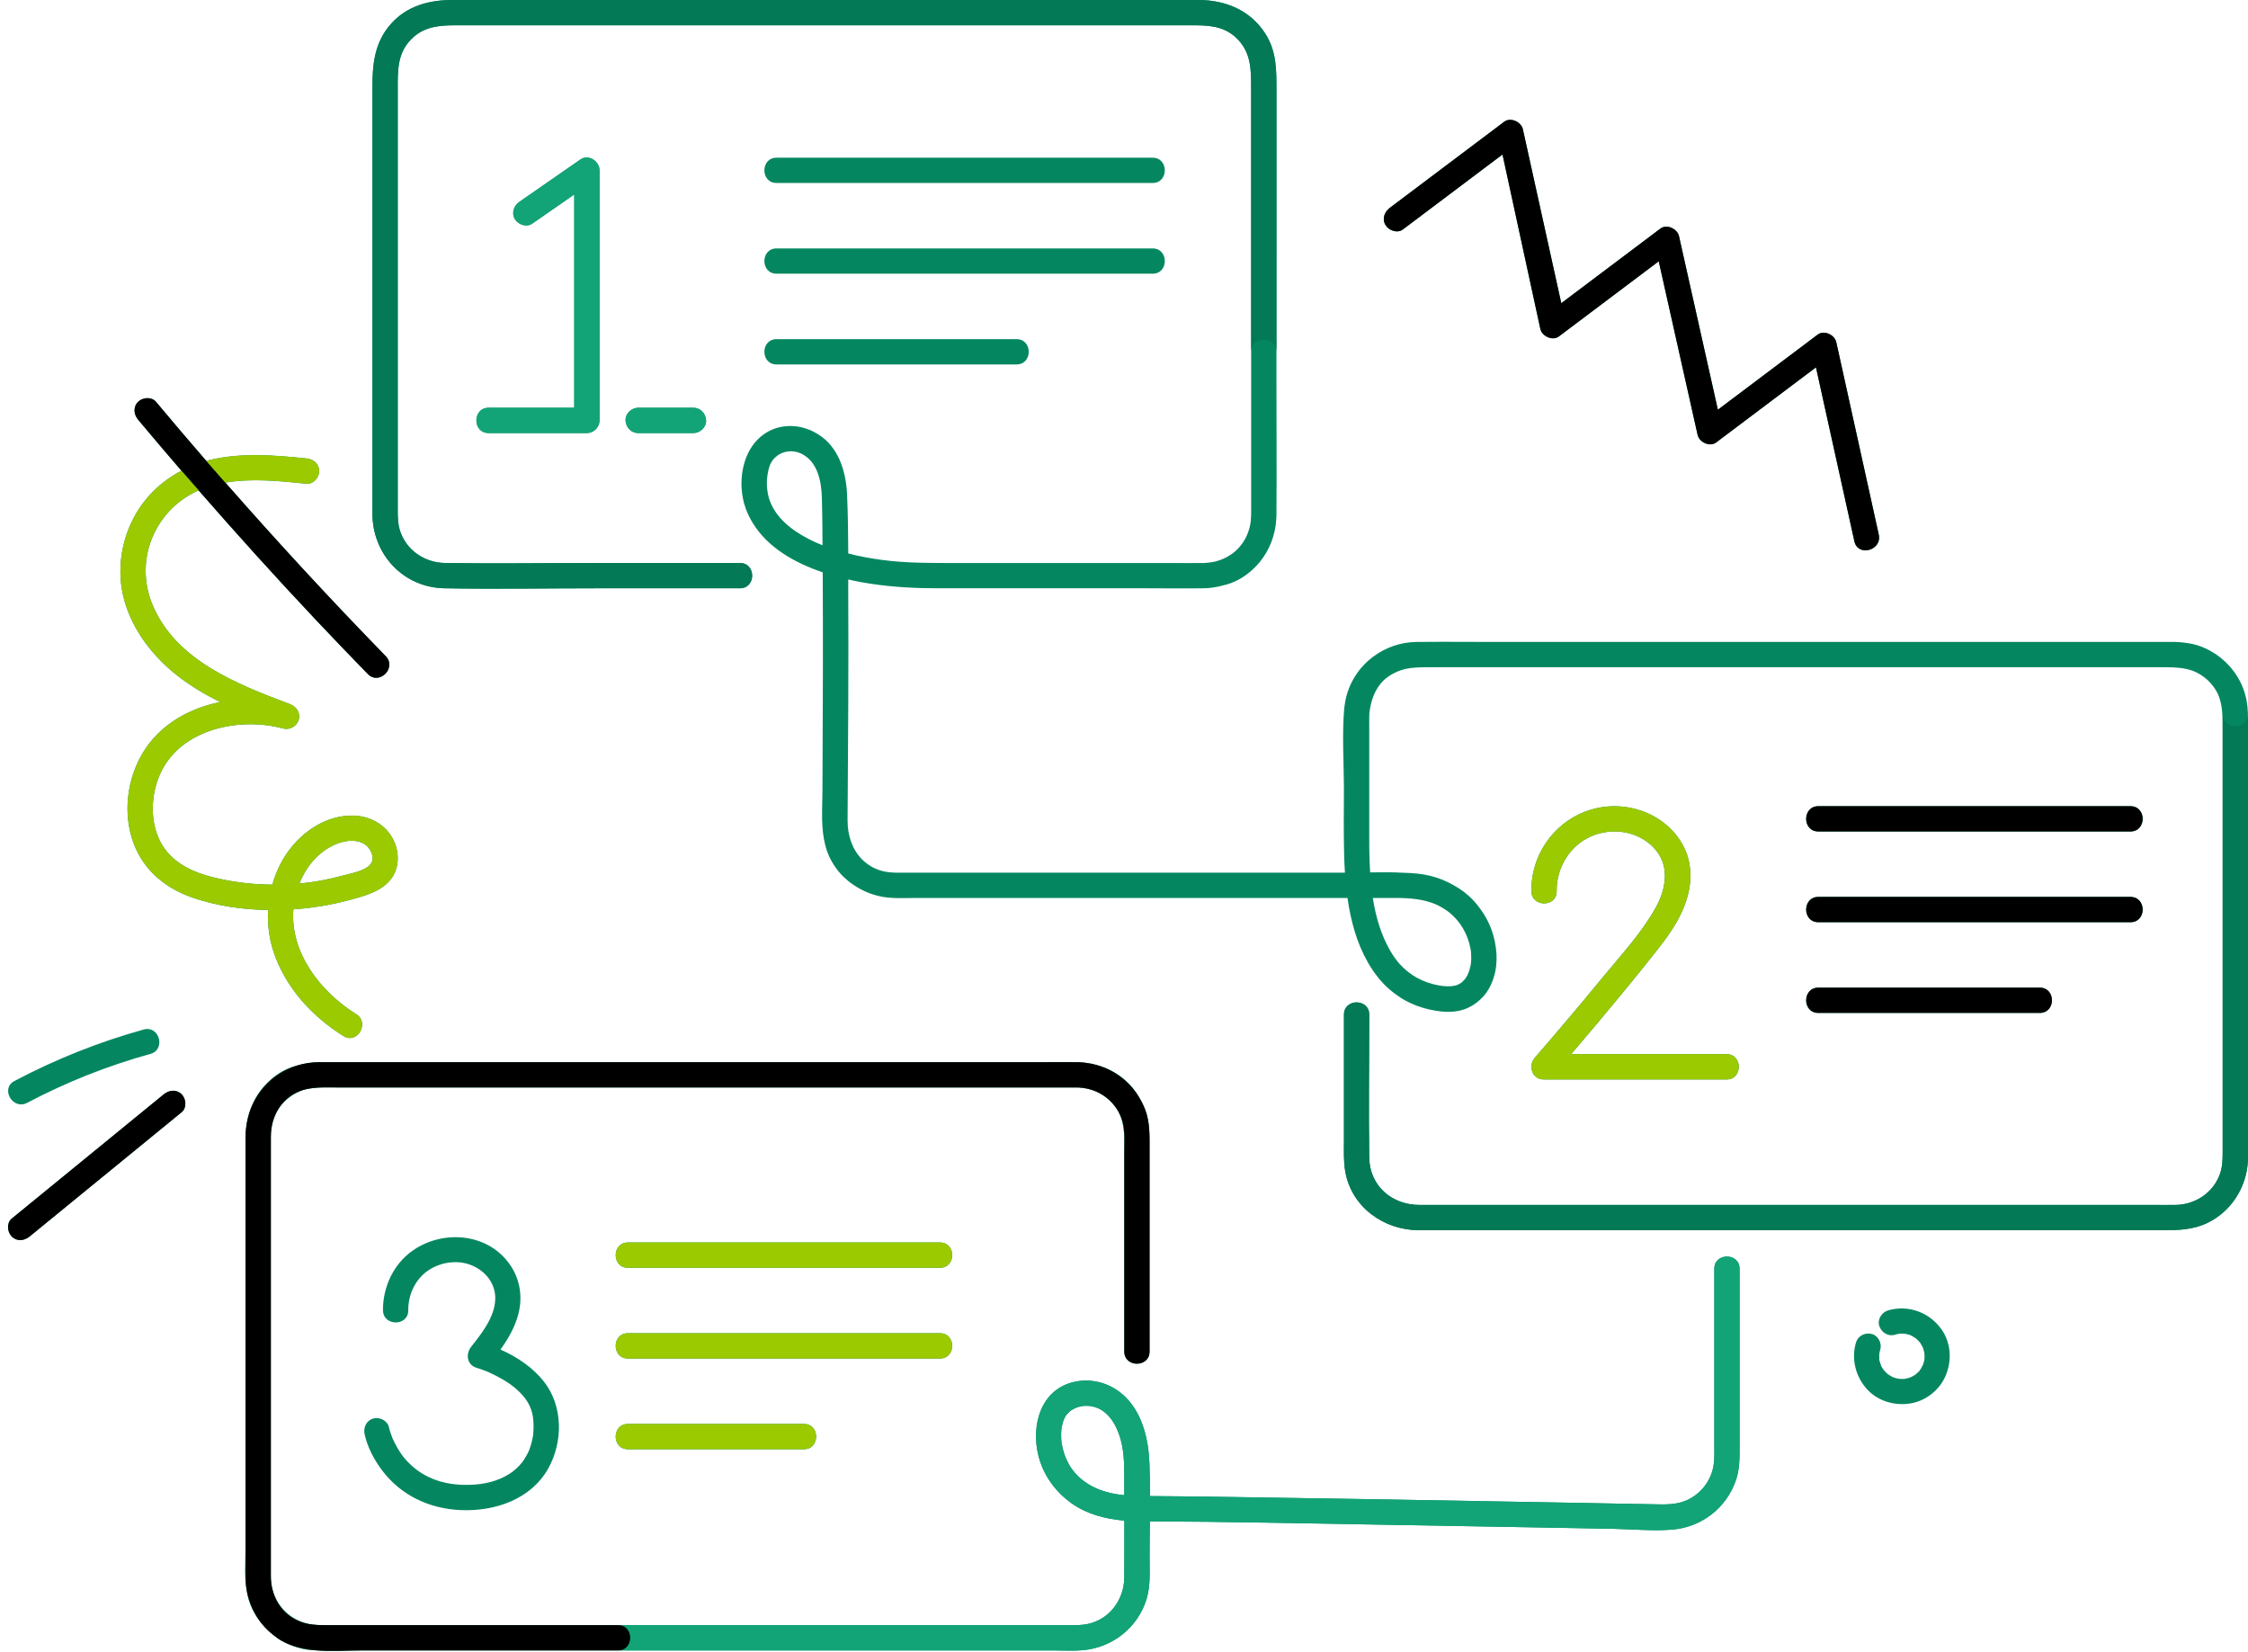
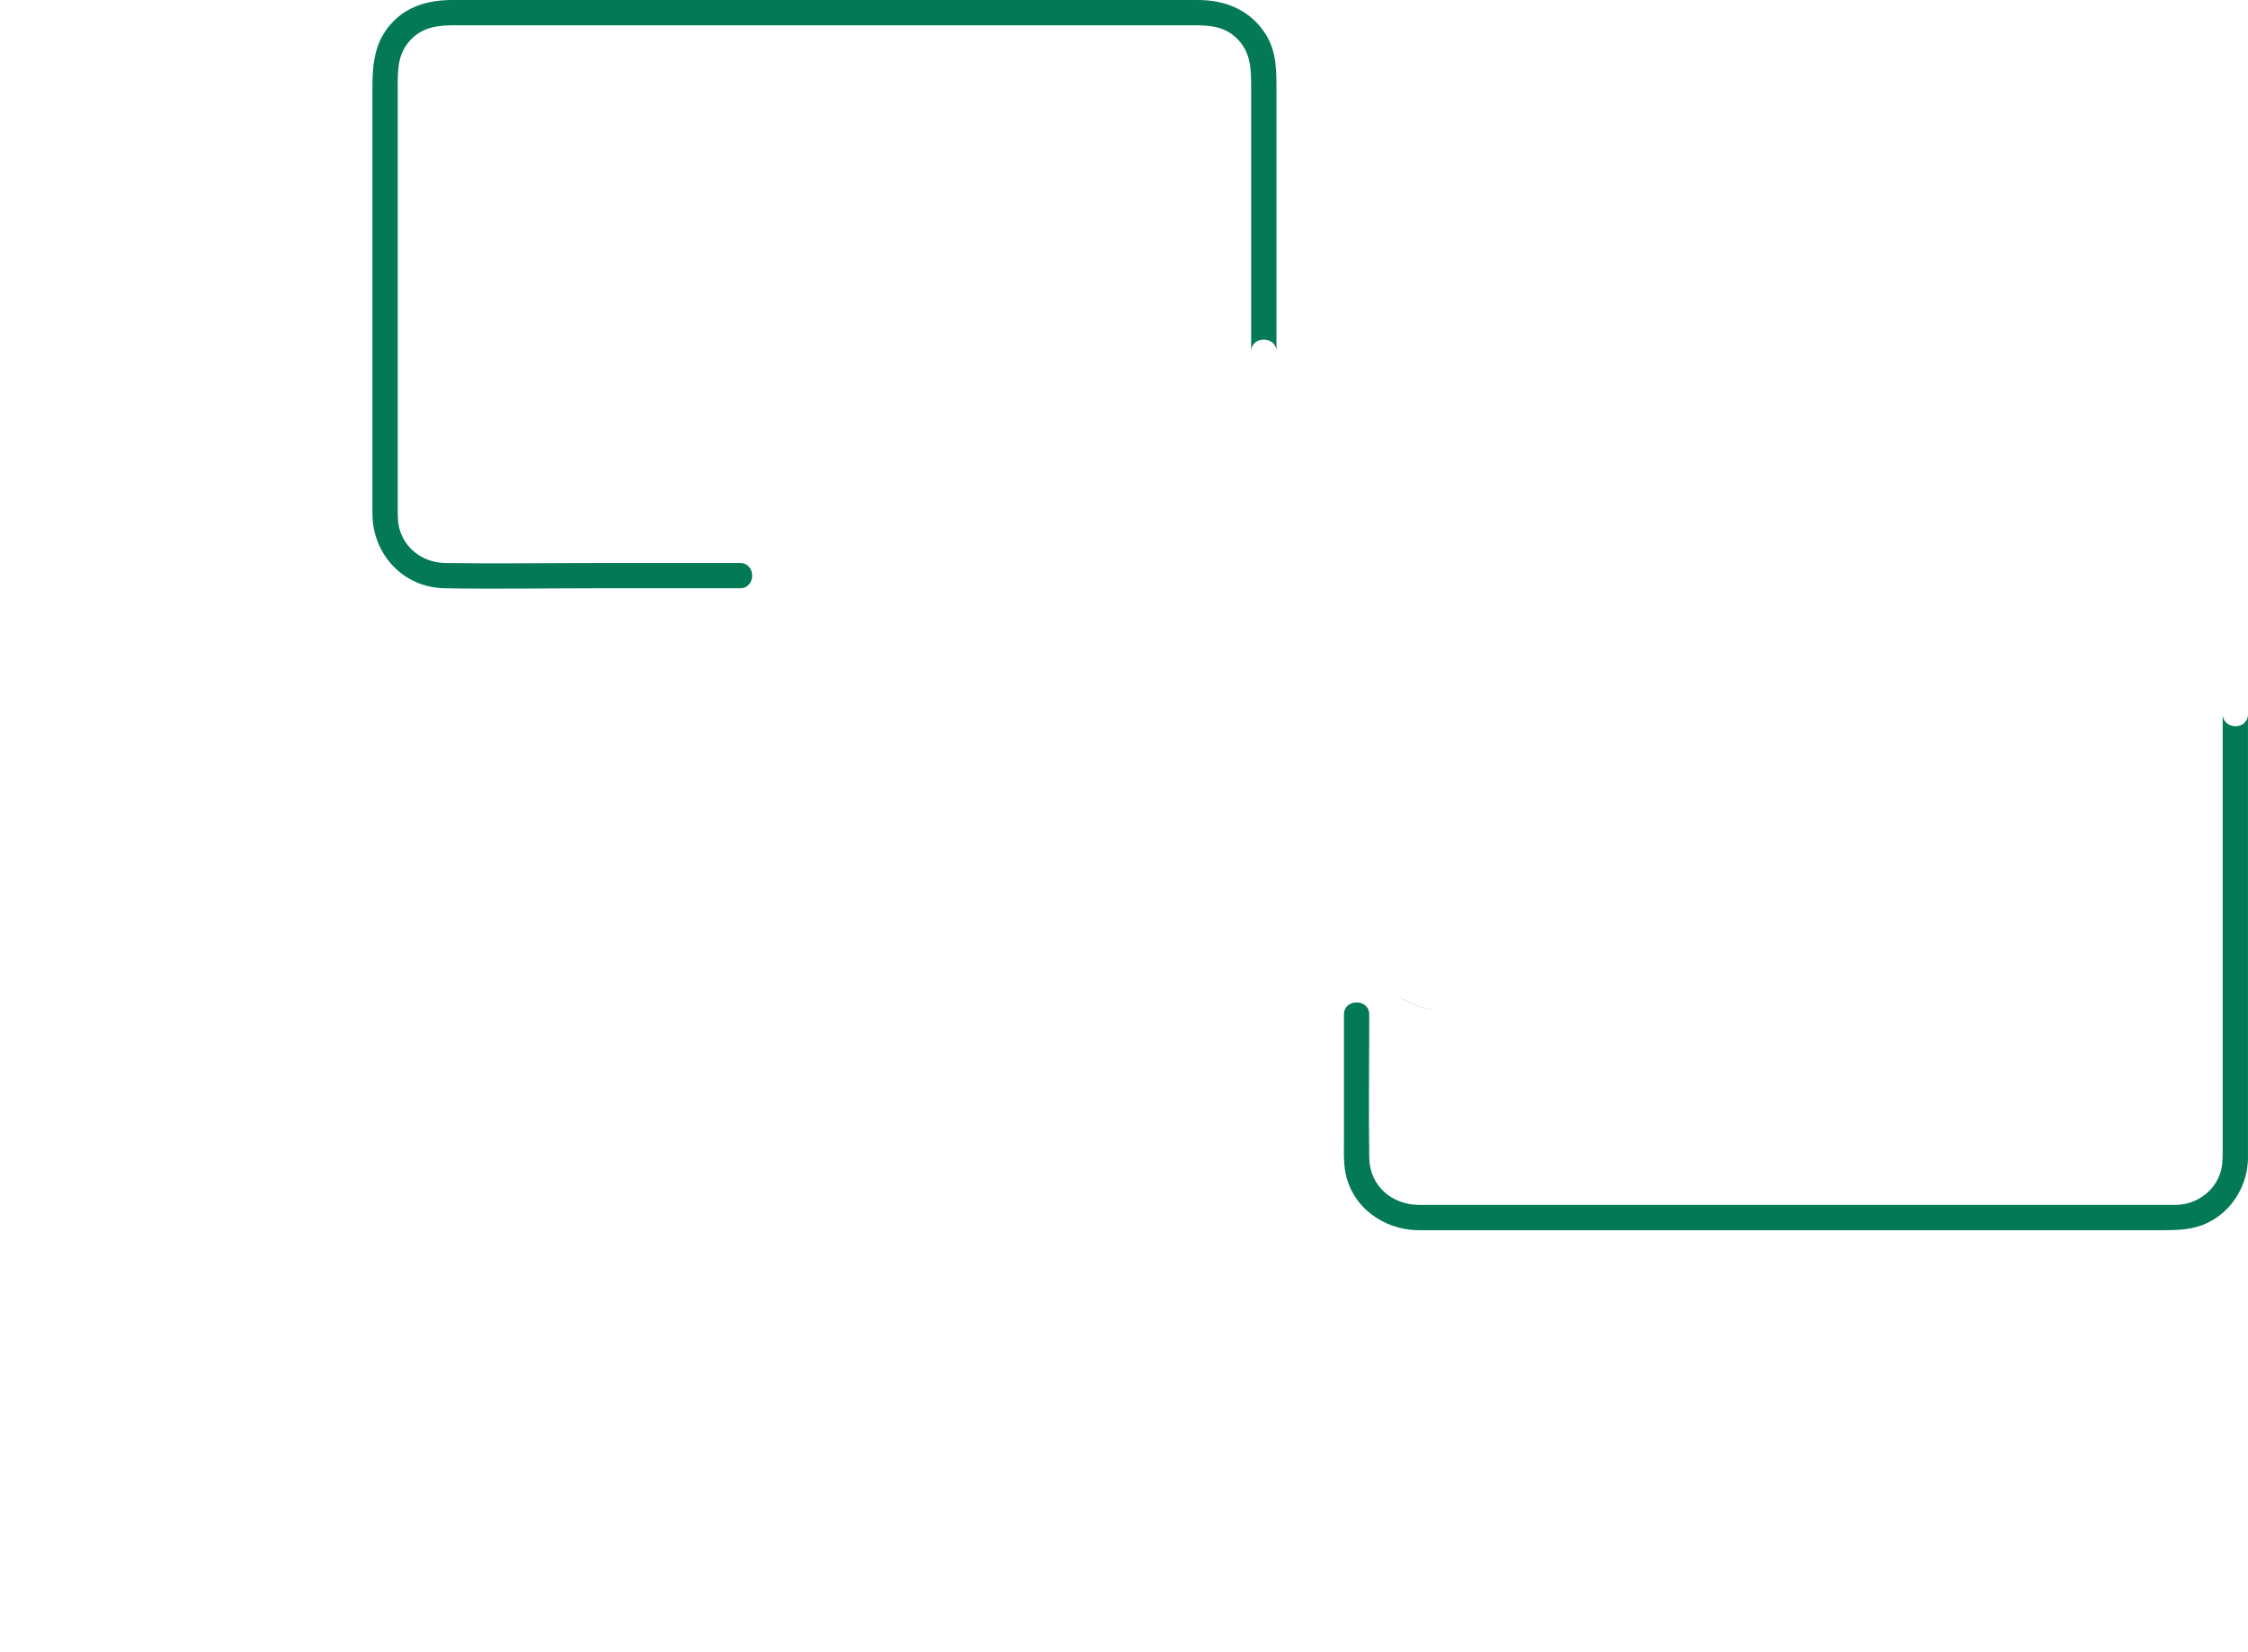
<svg xmlns="http://www.w3.org/2000/svg" fill="#000000" height="1253" preserveAspectRatio="xMidYMid meet" version="1" viewBox="-6.1 0.0 1705.6 1253.0" width="1705.6" zoomAndPan="magnify">
  <g id="change1_1">
-     <path d="M1699.465,872.177c0-40.559,0-81.119,0-121.678c0-52.925,0-105.85,0-158.775 c0-14.942,0-29.884,0-44.826c0-1.556-0.015-3.094-0.048-4.628c0.007-0.2,0.051-0.375,0.048-0.581 c-0.009-0.524-0.079-1.03-0.102-1.55c-0.053-1.213-0.111-2.425-0.239-3.615c-0.034-0.312-0.07-0.621-0.108-0.931 c-0.08-0.751-0.151-1.501-0.263-2.258c-2.88-19.462-16.506-35.737-34.731-42.803c-4.17-1.617-8.38-2.475-12.625-2.954 c-2.357-0.323-4.743-0.555-7.186-0.581c-1.803-0.019-3.607,0.001-5.411,0c-1.73-0.001-3.461-0.006-5.191,0c-2.266,0-4.532,0-6.799,0 c-10.709,0-21.419,0-32.128,0c-20.402,0-40.803,0-61.205,0c-24.636,0-49.273,0-73.909,0c-21.855,0-43.71,0-65.566,0 c-34.052,0-68.105,0-102.157,0c-15.685,0-31.37,0-47.055,0c-33.648,0-67.295,0-100.943,0c-11.827,0-23.656-0.029-35.484-0.045 c-13.202-0.05-26.407-0.108-39.605,0.045c-12.211,0.142-23.437,4.171-32.56,10.865c-0.328,0.241-0.658,0.479-0.981,0.726 c-0.858,0.659-1.694,1.338-2.51,2.045c-0.653,0.565-1.3,1.136-1.926,1.73c-0.481,0.457-0.954,0.917-1.418,1.39 c-0.891,0.91-1.761,1.841-2.588,2.811c-0.197,0.23-0.394,0.459-0.586,0.692c-1.015,1.23-1.987,2.496-2.894,3.813 c-0.024,0.034-0.048,0.068-0.071,0.102c-2.952,4.284-5.304,9.022-6.948,14.14c-0.015,0.046-0.031,0.092-0.046,0.139 c-0.496,1.548-0.91,3.134-1.271,4.741c-0.053,0.236-0.113,0.469-0.163,0.707c-0.3,1.422-0.524,2.874-0.714,4.336 c-0.056,0.429-0.122,0.853-0.168,1.285c-0.045,0.43-0.131,0.844-0.167,1.278c-1.629,19.812-0.269,40.243-0.181,60.138 c-0.023,8.234-0.094,16.477-0.118,24.72c-0.022,7.564,0.04,15.126,0.216,22.681c0.036,1.539,0.043,3.08,0.092,4.619 c0.062,1.946,0.138,3.906,0.23,5.876c0.096,2.059,0.208,4.129,0.343,6.208c-23.886,0-47.772,0-71.658,0c-24.735,0-49.47,0-74.205,0 c-24.517,0-49.035,0-73.552,0c-26.036,0-52.071,0-78.107,0c-10.08,0-20.161,0-30.241,0c-3.18,0-6.359,0-9.539,0 c-1.632,0-3.265,0.009-4.894-0.028c-2.828-0.149-5.627-0.467-8.342-1.11c-0.299-0.071-0.595-0.152-0.892-0.231 c-0.497-0.132-0.987-0.293-1.478-0.449c-0.636-0.21-1.258-0.437-1.869-0.677c-1.379-0.536-2.705-1.143-3.969-1.828 c-0.571-0.31-1.105-0.657-1.653-0.995c-0.743-0.459-1.452-0.955-2.149-1.464c-1.286-0.938-2.481-1.96-3.61-3.053 c-0.056-0.054-0.113-0.106-0.168-0.161c-7.43-7.461-11.101-18.243-11.027-29.791c0.372-58.463,0.827-116.949,0.5-175.422 c0.007-2.404,0.003-4.807,0.01-7.212c1.666,0.379,3.315,0.738,4.956,1.074c0.833,0.172,1.668,0.343,2.502,0.506 c0.429,0.083,0.87,0.182,1.297,0.262c0.802,0.151,1.606,0.266,2.409,0.408c1.828,0.326,3.656,0.646,5.49,0.93 c0.44,0.068,0.881,0.124,1.322,0.19c16.436,2.451,33.075,3.303,49.724,3.303c2.537,0,5.075,0,7.612,0c39.359,0,78.719,0,118.078,0 c10.63,0,21.26,0,31.89,0c14.812,0,29.645,0.231,44.457,0c4.654-0.072,9.128-0.75,13.417-1.851c5.889-1.29,11.61-3.465,17.082-7.161 c12.336-8.334,20.508-20.925,23.401-35.146c0.04-0.198,0.078-0.396,0.117-0.594c0.3-1.557,0.559-3.12,0.728-4.713 c0.086-0.805,0.13-1.619,0.181-2.432c0.06-0.934,0.194-1.852,0.208-2.795c0.004-0.308-0.003-0.617,0-0.925 c0.254-34.128,0-68.268,0-102.397c0-7.13,0-14.261,0-21.391c0-47.256,0-94.511,0-141.767c0-18.65,0-37.3,0-55.949 c0-15.165,0.32-29.828-8.269-43.38C942.639,7.727,923.667,0,903.032,0c-10.238,0-20.476,0-30.714,0c-41.958,0-83.916,0-125.874,0 c-55.389,0-110.778,0-166.167,0c-51.331,0-102.662,0-153.993,0c-29.664,0-59.327,0-88.991,0c-17.58,0-34.416,4.313-46.671,18.015 C278.053,32.068,276.47,48.61,276.47,66.246c0,43.905,0,87.81,0,131.716c0,51.487,0,102.974,0,154.461 c0,12.451-0.052,24.903,0,37.354c0.129,30.848,23.436,55.939,54.704,56.514c38.729,0.712,77.537,0,116.271,0 c35.96,0,71.919,0,107.879,0c12.347,0,12.367-19.188,0-19.188c-36.426,0-72.853,0-109.279,0c-38.198,0-76.452,0.61-114.646,0 c-14.783-0.236-28.335-9.004-33.542-23.095c-1.959-5.302-2.198-10.664-2.198-16.194c0-13.4,0-26.799,0-40.199 c0-50.578,0-101.157,0-151.735c0-42.638,0-85.277,0-127.915c0-13.988-0.536-27.442,10.399-38.376 c9.385-9.386,20.896-10.399,33.115-10.399c29.755,0,59.51,0,89.266,0c49.687,0,99.374,0,149.061,0c53.968,0,107.936,0,161.904,0 c41.809,0,83.618,0,125.427,0c11.485,0,22.971,0,34.456,0c11.684,0,22.829,0.564,32.168,9.136 c11.865,10.892,11.713,24.578,11.713,39.054c0,17.33,0,34.659,0,51.988c0,49.173,0,98.345,0,147.518c0,3.16,0,6.32,0,9.481 c0,33.448,0,66.896,0,100.345c0,3.589,0,7.178,0,10.767c0,2.283-0.046,4.52-0.215,6.744c-0.027,0.309-0.037,0.622-0.072,0.929 c-0.076,0.683-0.158,1.362-0.27,2.035c-1.284,7.691-4.882,14.685-10.427,20.031c-0.009,0.009-0.019,0.017-0.028,0.025 c-0.87,0.836-1.828,1.593-2.789,2.346c-4.217,3.194-9.14,5.458-14.394,6.616c-2.034,0.408-4.115,0.667-6.22,0.831 c-0.427,0.033-0.86,0.042-1.289,0.068c-4.859,0.079-9.721,0.066-14.583,0.06c-1.523-0.034-3.027-0.06-4.502-0.06 c-6.626,0-13.252,0-19.878,0c-37.311,0-74.622,0-111.932,0c-12.279,0-24.557,0-36.836,0c-16.389,0-32.747,0.129-49.076-1.449 c-9.207-0.935-18.337-2.318-27.332-4.358c-1.889-0.429-3.847-0.908-5.831-1.412c-0.046-15.161-0.252-30.318-0.936-45.427 c-0.207-4.579-0.823-9.249-1.836-13.835c-0.02-0.092-0.041-0.184-0.062-0.277c-0.335-1.489-0.716-2.961-1.151-4.422 c-0.245-0.824-0.495-1.645-0.774-2.457c-0.322-0.938-0.68-1.855-1.047-2.773c-0.359-0.895-0.725-1.786-1.129-2.658 c-0.602-1.297-1.284-2.545-1.992-3.783c-0.173-0.297-0.294-0.608-0.475-0.902c-0.05-0.082-0.112-0.153-0.163-0.234 c-2.141-3.515-4.699-6.77-7.832-9.573c-1.835-1.642-3.811-3.047-5.854-4.313c-0.203-0.126-0.401-0.263-0.605-0.385 c-0.971-0.578-1.965-1.096-2.974-1.586c-0.569-0.277-1.126-0.587-1.706-0.836c-0.4-0.171-0.812-0.302-1.217-0.46 c-4.127-1.65-8.532-2.672-13.153-2.779c-6.578-0.153-12.3,1.277-17.188,3.839c-0.026,0.013-0.052,0.028-0.078,0.041 c-1.186,0.603-2.292,1.302-3.375,2.028c-14.936,10.016-20.022,31.197-16.329,49.219c0.195,0.952,0.397,1.9,0.64,2.832 c0.126,0.48,0.266,0.951,0.405,1.425c0.351,1.221,0.73,2.43,1.169,3.61c0.003,0.009,0.008,0.017,0.011,0.025 c0.004,0.009,0.006,0.019,0.009,0.028c0.732,1.935,1.552,3.806,2.452,5.616c0.873,1.757,1.826,3.454,2.846,5.099 c0.023,0.037,0.042,0.077,0.066,0.114c11.412,18.477,31.707,29.964,52.877,37.124c0.006,1.007,0.015,2.015,0.021,3.022 c0.063,11.937,0.115,23.874,0.125,35.811c0.007,7.7,0.018,15.401,0.012,23.101c-0.004,5.84-0.019,11.68-0.03,17.52 c-0.048,29.281-0.158,58.562-0.323,87.842c-0.164,13.372-1.204,27.103,2.206,39.952c0.915,3.522,2.181,6.986,3.926,10.374 c0.033,0.064,0.059,0.13,0.092,0.194c0.067,0.13,0.146,0.246,0.214,0.375c0.27,0.508,0.524,1.018,0.817,1.522 c0.103,0.178,0.234,0.333,0.339,0.509c3.242,5.543,7.265,10.157,11.89,13.89c0.553,0.459,1.138,0.87,1.708,1.306 c0.482,0.369,0.981,0.711,1.474,1.064c7.781,5.561,16.936,9.166,26.653,10.235c6.825,0.751,13.885,0.326,20.735,0.326 c9.617,0,19.235,0,28.852,0c4.755,0,9.511,0,14.266,0c44.162,0,88.324,0,132.486,0c0.514,0,1.029,0,1.543,0 c44.632,0,89.265,0,133.898,0c4.228,0,8.456,0,12.684,0c1.527,0,3.053,0,4.58,0c2.415,17.118,6.961,34.015,15.404,48.763 c0.456,0.797,0.894,1.603,1.374,2.387c0.262,0.428,0.54,0.848,0.809,1.272c0.89,1.404,1.797,2.797,2.766,4.154 c0.083,0.116,0.172,0.229,0.256,0.345c1.027,1.423,2.105,2.814,3.224,4.181c0.119,0.146,0.224,0.301,0.344,0.446 c0.631,0.76,1.303,1.476,1.965,2.204c0.314,0.345,0.612,0.708,0.933,1.046c1.204,1.267,2.456,2.481,3.751,3.643 c0.642,0.577,1.311,1.121,1.975,1.672c0.585,0.485,1.167,0.974,1.768,1.439c1.013,0.784,2.039,1.551,3.094,2.275 c0.071,0.049,0.142,0.095,0.213,0.143c1.052,0.726,2.081,1.472,3.19,2.146c6.802,4.137,14.955,7.342,23.296,8.926 c8.109,1.698,16.781,2.075,24.243-0.558c3.435-1.212,6.428-2.893,9.084-4.881c0.14-0.105,0.287-0.204,0.425-0.311 c0.654-0.506,1.278-1.037,1.885-1.584c2.776-2.4,5.272-5.3,7.305-8.912c6.018-10.691,7.025-23.084,4.607-34.957 c-0.047-0.258-0.062-0.526-0.112-0.783c-0.125-0.646-0.304-1.272-0.45-1.91c-1.799-7.852-5.139-15.119-9.667-21.547 c-0.273-0.388-0.531-0.787-0.813-1.169c-0.196-0.266-0.394-0.529-0.594-0.791c-1.442-1.956-2.957-3.841-4.582-5.584 c-4.605-4.937-9.696-8.753-15.137-11.714c-5.46-3.157-11.371-5.58-17.562-7.104c-6.826-1.681-13.688-2.195-20.591-2.353 c-8.375-0.504-16.876-0.428-25.233-0.276c-0.395-6.323-0.577-12.622-0.636-18.792c-0.004-0.455-0.004-0.904-0.008-1.357 c-0.009-1.342-0.018-2.684-0.019-4.012c-0.038-18.809-0.006-37.618,0-56.427c0-1.635,0-3.27,0-4.905c0-8.54,0-17.081,0-25.621 c0-3.232-0.074-6.44,0.067-9.625c1.135-9.558,4.107-18.461,11.098-25.204c4.717-4.262,10.598-7.111,16.977-8.566 c5.052-0.98,10.334-1.14,15.739-1.14c5.485,0,10.971,0,16.456,0c24.509,0,49.017,0,73.525,0c7.379,0,14.757,0,22.136,0 c42.642,0,85.284,0,127.926,0c3.013,0,6.026,0,9.039,0c47.856,0,95.712,0,143.567,0c2.834,0,5.667,0,8.501,0 c36.196,0,72.393,0,108.589,0c5.571,0,11.142,0,16.714,0c11.221,0,22.441,0,33.662,0c7.382,0,14.492,0.402,21.042,2.763 c8.256,3.321,14.94,9.473,18.815,17.412c3.909,8.768,3.656,18.544,3.656,28.601c0,17.513,0,35.027,0,52.54 c0,52.623,0,105.245,0,157.868c0,36.48,0,72.961,0,109.441c0,5.535-0.235,10.879-2.198,16.194 c-5.173,14.01-18.679,22.846-33.399,23.095c-5.653,0.095-11.316,0-16.97,0c-34.222,0-68.443,0-102.665,0 c-51.737,0-103.475,0-155.212,0c-53.036,0-106.072,0-159.108,0c-38.096,0-76.192,0-114.287,0c-8.573,0-17.146,0.022-25.72,0 c-20.682-0.052-37.62-14.371-37.949-35.795c-0.556-36.181,0-72.41,0-108.595c0-12.347-19.189-12.367-19.189,0 c0,19.31,0,38.621,0,57.932c0,12.563,0,25.127,0,37.69c0,7.834-0.38,15.758,0.996,23.507c4.788,26.967,29.259,44.365,55.748,44.451 c8.704,0.028,17.409,0,26.113,0c39.742,0,79.484,0,119.225,0c54.887,0,109.774,0,164.662,0c52.423,0,104.847,0,157.27,0 c32.418,0,64.836,0,97.254,0c11.793,0,22.945-0.268,34.002-5.616c18.048-8.729,29.668-27.221,30.573-47.119 C1699.55,877.767,1699.465,874.962,1699.465,872.177z M576.192,360.387c0.405-2.647,1.021-5.382,2.006-7.892 c0.112-0.159,0.567-1.064,0.882-1.664c0.245-0.421,0.479-0.854,0.752-1.239c0.145-0.223,0.281-0.45,0.431-0.669 c0.019-0.027,0.023-0.034,0.04-0.06c0.265-0.333,0.572-0.598,0.854-0.905c0.924-0.972,1.834-1.772,2.75-2.435 c0.286-0.202,0.555-0.44,0.85-0.622c0.367-0.23,0.757-0.404,1.137-0.598c0.393-0.204,0.786-0.406,1.19-0.578 c0.612-0.249,1.245-0.471,1.917-0.662c0.106-0.031,0.211-0.062,0.317-0.09c0.682-0.183,1.36-0.329,2.041-0.435 c0.211-0.031,0.424-0.045,0.636-0.068c0.615-0.073,1.229-0.138,1.859-0.141c0.065,0,0.13,0.011,0.195,0.011 c1.549,0.011,3.16,0.231,4.927,0.724c0.708,0.198,1.385,0.466,2.061,0.741c0.265,0.111,0.536,0.199,0.797,0.323 c0.303,0.14,0.593,0.325,0.891,0.482c1.068,0.576,2.058,1.227,2.982,1.939c0.261,0.204,0.528,0.369,0.787,0.591 c1.089,0.919,2.089,1.919,2.982,3.007c0.05,0.06,0.099,0.117,0.149,0.179c0.909,1.13,1.713,2.344,2.433,3.617 c0.073,0.126,0.144,0.262,0.216,0.39c0.675,1.237,1.27,2.529,1.791,3.864c0.038,0.096,0.085,0.191,0.123,0.287 c2.263,5.949,3.103,12.681,3.266,18.833c0.212,7.99,0.337,15.984,0.426,23.979c0.001,0.652-0.007,1.313,0,1.959 c0.041,3.472,0.039,6.944,0.072,10.416c-1.861-0.754-3.713-1.526-5.529-2.363c-12.998-5.986-26.271-14.51-32.862-27.698 c-0.37-0.772-0.732-1.548-1.053-2.348c-0.38-0.95-0.755-1.904-1.063-2.895c-0.994-3.303-1.55-6.946-1.708-10.6 C575.688,365.367,575.803,362.93,576.192,360.387z M1084.155,686.473c1.154,0.524,2.272,1.158,3.391,1.787 c0.752,0.427,1.474,0.86,2.17,1.294c1.249,0.803,2.49,1.628,3.685,2.589c0.343,0.284,0.653,0.579,0.985,0.867 c0.583,0.497,1.165,0.994,1.715,1.513c0.59,0.559,1.131,1.135,1.681,1.709c0.366,0.385,0.744,0.764,1.094,1.159 c0.333,0.373,0.641,0.755,0.958,1.134c0.624,0.756,1.241,1.516,1.809,2.306c0.058,0.079,0.114,0.159,0.171,0.238 c3.02,4.259,5.239,8.987,6.701,14.042c0.498,1.777,0.896,3.577,1.214,5.395c0.063,0.38,0.135,0.757,0.186,1.14 c0.041,0.38,0.088,0.761,0.106,1.139c0.065,1.393,0.153,2.777,0.139,4.173c-0.01,0.916-0.067,1.828-0.114,2.741 c-0.069,0.707-0.143,1.411-0.258,2.108c-0.282,1.461-0.648,2.89-1.063,4.311c-0.43,1.326-0.926,2.622-1.556,3.845 c-0.043,0.079-0.086,0.158-0.129,0.237c-0.366,0.69-0.778,1.352-1.211,1.999c-0.088,0.125-0.168,0.239-0.242,0.343 c-0.264,0.205-1.814,1.909-2.383,2.541c-0.111,0.096-0.215,0.198-0.323,0.295c-0.384,0.261-0.779,0.504-1.172,0.748 c-0.831,0.465-1.733,0.912-2.347,1.176c-0.428,0.136-0.862,0.256-1.293,0.374c-3.55,0.874-7.676,0.767-12.545-0.109 c-0.023-0.004-0.041-0.008-0.064-0.012c-11.745-2.125-21.898-7.572-29.845-16.49c-2.555-2.935-4.841-6.198-6.936-9.817 c-7.042-12.164-10.995-25.894-13.203-40.022c5.672,0,11.344,0,17.017,0c10.893,0,21.808,0.797,31.567,5.199 C1084.091,686.441,1084.123,686.458,1084.155,686.473z M1313.762,1015.935c0-17.803,0-35.606,0-53.408 c0-12.347-19.188-12.367-19.188,0c0,44.226,0,88.452,0,132.678c0,7.156,0.475,14.389-1.659,21.315 c-2.541,8.245-8.264,15.371-15.651,19.79c-7.568,4.527-15.379,5.141-23.98,4.98c-32.429-0.606-64.859-1.203-97.289-1.789 c-75.399-1.362-150.799-2.71-226.203-3.793c-21.123-0.303-42.248-0.614-63.374-0.724c-0.005-8.348-0.082-16.691-0.424-25.009 c-0.737-17.942-5.208-37.57-18.591-50.5c-10.011-9.672-23.939-14.062-37.63-11.305c-26.358,5.308-33.926,33.432-27.886,56.619 c3.844,14.756,13.064,27.344,25.523,36.004c11.685,8.122,25.541,11.612,39.544,12.796c0.028,14.375,0.045,28.75-0.043,43.123 c-0.094,15.485-9.544,29.817-24.643,34.513c-4.538,1.412-9.042,1.685-13.713,1.685c-28.59,0-57.179,0-85.769,0 c-53.41,0-106.819,0-160.229,0c-33.266,0-66.533,0-99.799,0c-16.378,0-32.757,0-49.135,0c-8.26,0-16.521,0-24.781,0 c-24.516,0-49.031,0-73.547,0c-17.561,0-35.121,0-52.681,0c-7.131,0-14.263,0.009-21.394,0c-4.56,0-8.948-0.144-13.204-0.927 c-12.773-2.763-22.755-11.671-26.727-23.868c-0.217-0.701-0.423-1.405-0.602-2.12c-0.111-0.446-0.241-0.884-0.337-1.335 c-0.616-2.887-0.941-5.867-0.946-8.89c-0.028-16.229,0-32.458,0-48.687c0-20.772,0-41.543,0-62.315c0-9.688,0-19.377,0-29.065 c0-33.557,0-67.114,0-100.671c0-12.695,0-25.389,0-38.083c0-12.324,0-24.648,0-36.972c0-4.319,0-8.639,0-12.958 c0-1.522,0-3.044,0-4.566c0-8.343,2.222-16.32,6.894-22.878c4.321-5.773,10.351-10.156,17.241-12.54 c5.306-1.639,10.859-2.026,16.515-2.079c0.236-0.002,0.472-0.005,0.708-0.006c3.047-0.015,6.121,0.049,9.2,0.049 c16.314,0,32.629,0,48.943,0c1.512,0,3.023,0,4.534,0c27.214,0,54.428,0,81.641,0c21.596,0,43.193,0,64.789,0 c10.888,0,21.775,0,32.663,0c34.013,0,68.026,0,102.039,0c13.545,0,27.09,0,40.636,0c18.147,0,36.295,0,54.442,0 c25.523,0,51.046,0,76.568,0c3.116,0,6.231,0,9.346,0c12.431,0,24.862,0,37.293,0c0.194,0,0.389,0,0.583,0 c2.47,0,4.942-0.027,7.412,0c1.422,0.015,2.834,0.112,4.231,0.275c0.114,0.013,0.227,0.03,0.34,0.045 c1.26,0.159,2.504,0.375,3.727,0.658c0.163,0.038,0.329,0.065,0.49,0.105c1.13,0.278,2.243,0.605,3.333,0.986 c0.711,0.248,1.409,0.523,2.101,0.813c0.227,0.096,0.455,0.19,0.68,0.29c7.011,3.11,12.919,8.368,16.706,15.156 c3.749,7.012,4.45,14.556,4.45,22.538c0,2.736,0,5.472,0,8.208c0,6.541,0,13.081,0,19.622c0,6.994,0,13.987,0,20.981 c0,21.465,0,42.929,0,64.394c0,9.615,0,19.23,0,28.845c0,5.795,0,11.59,0,17.385c0,12.347,19.188,12.367,19.188,0 c0-21.13,0-42.259,0-63.389c0-24.939,0-49.878,0-74.816c0-5.312,0-10.623,0-15.935c0-1.613,0.003-3.223,0-4.832 c-0.001-1.223,0.002-2.446,0-3.668c-0.001-0.718-0.066-1.423-0.089-2.137c-0.014-0.426-0.034-0.851-0.053-1.277 c-0.039-0.87-0.087-1.739-0.15-2.606c-0.374-5.098-1.214-10.138-3.12-15.076c-0.673-1.743-1.452-3.418-2.277-5.06 c-0.127-0.253-0.261-0.501-0.392-0.752c-0.432-0.828-0.868-1.653-1.337-2.453c-2.083-3.694-4.57-7.206-7.596-10.431 c-6.878-7.33-15.633-12.298-25.121-14.907c-1.077-0.305-2.161-0.584-3.261-0.825c-0.404-0.089-0.812-0.167-1.219-0.247 c-1.542-0.302-3.101-0.544-4.681-0.716c-0.116-0.013-0.23-0.031-0.347-0.043c-1.696-0.174-3.405-0.298-5.137-0.317 c-8.613-0.097-17.234,0-25.848,0c-21.141,0-42.282,0-63.423,0c-7.706,0-15.413,0-23.119,0c-21.742,0-43.484,0-65.225,0 c-33.973,0-67.946,0-101.919,0c-1.577,0-3.155,0-4.732,0c-32.731,0-65.463,0-98.195,0c-25.029,0-50.058,0-75.086,0 c-5.547,0-11.094,0-16.64,0c-22.692,0-45.385,0-68.077,0c-7.907,0-15.814,0-23.721,0c-3.058,0.001-6.115-0.009-9.173,0 c-5.967,0.018-11.668,0.92-16.994,2.578c-5.362,1.458-10.555,3.711-15.502,7.263c-11.084,7.96-18.475,19.269-21.605,32.086 c-0.336,1.319-0.634,2.656-0.879,4.013c-0.269,1.489-0.492,2.995-0.648,4.525c-0.032,0.312-0.039,0.631-0.066,0.944 c-0.089,1.197-0.236,2.38-0.251,3.593c-0.006,0.493,0.003,0.987,0,1.481c-0.019,3.045,0,6.091,0,9.136c0,13.726,0,27.451,0,41.177 c0,31.292,0,62.583,0,93.875c0,2.858,0,5.717,0,8.575c0,31.004,0,62.008,0,93.012c0,21.802,0,43.605,0,65.407 c0,12.017-1.222,25.245,1.583,37.033c2.154,9.052,6.734,17.192,12.913,23.832c0.02,0.022,0.04,0.045,0.06,0.067 c1.299,1.423,2.72,2.748,4.177,4.041c0.689,0.611,1.41,1.188,2.133,1.768c0.459,0.368,0.946,0.708,1.419,1.063 c0.956,0.718,1.859,1.488,2.87,2.151c2.85,1.869,5.872,3.328,8.999,4.521c4.189,1.717,8.593,2.953,13.144,3.567 c2.007,0.271,3.979,0.41,5.952,0.489c11.744,1.001,23.969,0.094,35.091,0.094c20.995,0,41.989,0,62.984,0 c11.173,0,22.346,0,33.519,0c28.042,0,56.083,0,84.125,0c4.525,0,9.05,0,13.575,0c12.165,0,24.331,0,36.496,0 c58.782,0,117.565,0,176.347,0c39.577,0,79.154,0,118.732,0c7.162,0,14.541,0.466,21.687-0.233 c22.133-2.165,41.068-17.141,47.711-38.498c3.196-10.276,2.37-21.437,2.37-32.066c0-9.027,0.119-18.08,0.22-27.137 c59.058,0.228,118.127,1.542,177.174,2.546c40.047,0.681,80.093,1.391,120.139,2.117c17.905,0.324,35.809,0.652,53.714,0.983 c14.913,0.276,30.44,1.807,45.314,0.614c22.156-1.778,41.054-16.367,48.299-37.406c3.051-8.861,2.8-18.014,2.8-27.206 C1313.762,1069.187,1313.762,1042.561,1313.762,1015.935z M815.758,1123.269c-9.107-6.979-14.453-16.614-16.444-28.721 c-0.01-0.062-0.014-0.078-0.023-0.134c-0.004-0.067-0.007-0.127-0.021-0.278c-0.067-0.696-0.131-1.392-0.175-2.09 c-0.086-1.361-0.119-2.726-0.096-4.089c0.02-1.187,0.105-2.366,0.19-3.549c0.012-0.169,0.044-0.435,0.076-0.678 c0.085-0.541,0.165-1.086,0.286-1.617c0.265-1.158,0.524-2.311,0.872-3.448c0.13-0.425,0.843-2.134,0.884-2.333 c0.323-0.63,0.644-1.259,0.983-1.886c0.187-0.346,0.434-0.666,0.64-0.999c0.05-0.08,0.061-0.106,0.098-0.168 c0.041-0.043,0.055-0.052,0.106-0.108c0.801-0.864,1.623-1.672,2.472-2.485c0.066-0.063,0.084-0.084,0.136-0.135 c0.434-0.311,0.866-0.632,1.327-0.899c0.826-0.476,1.657-0.922,2.5-1.358c0.229-0.059,1.863-0.754,2.439-0.924 c0.92-0.271,1.856-0.456,2.794-0.642c0.231,0.016,2.293-0.247,2.741-0.255c1.041-0.019,2.077,0.053,3.114,0.134 c0.248,0.08,2.198,0.38,2.777,0.531c4.96,1.297,8.13,3.317,12.048,7.606c3.798,4.158,7.024,11.069,8.782,17.642 c2.9,10.839,2.649,21.959,2.649,33.067c0,2.958,0.01,5.915,0.014,8.873C835.751,1133.219,824.909,1130.282,815.758,1123.269z M203.177,726.873c9.848,24.987,28.723,44.995,51.321,59.103c10.505,6.558,20.149-10.036,9.685-16.569 c-27.084-16.908-50.311-46.63-47.715-79.582c0.773-0.054,1.559-0.074,2.329-0.136c13.445-1.079,26.843-3.298,39.867-6.816 c11.702-3.161,25.93-6.705,32.968-17.524c6.024-9.262,4.948-21.832-0.816-30.952c-6.616-10.467-18.327-15.835-30.558-15.664 c-23.118,0.322-43.515,17.032-53.68,36.929c-2.541,4.974-4.543,10.162-6.058,15.469c-15.574-0.118-31.133-1.984-46.212-5.909 c-17.327-4.511-33.245-12.881-40.363-30.122c-5.682-13.764-5.284-29.602-0.286-43.682c13.31-37.495,60.36-48.168,95.086-38.753 c4.998,1.355,10.426-1.692,11.802-6.701c1.48-5.386-1.834-9.968-6.701-11.802c-39.72-14.966-86.263-32.892-104.131-75.046 c-7.286-17.188-7.12-36.787,0.796-53.739c7.111-15.226,19.079-26.737,34.091-33.363c28.984,33.239,58.542,65.978,88.799,98.066 c13.076,13.867,26.271,27.62,39.575,41.268c8.634,8.858,22.197-4.716,13.568-13.568c-41.713-42.795-82.244-86.73-121.657-131.651 c20.237-3.432,41.353-1.229,61.587,0.86c5.162,0.533,9.594-4.791,9.594-9.594c0-5.631-4.418-9.06-9.594-9.594 c-24.482-2.527-49.612-4.626-73.805,1.256c-0.749,0.182-1.465,0.448-2.207,0.648c-0.382-0.441-0.774-0.874-1.156-1.316 c-12.47-14.414-24.814-28.937-37.043-43.555c-3.327-3.977-10.133-3.435-13.568,0c-3.937,3.937-3.335,9.582,0,13.568 c10.858,12.979,21.811,25.879,32.859,38.697c-14.081,7.376-26.069,18.288-34.313,32.349c-11.672,19.907-15.223,44.123-8.911,66.391 c6.443,22.731,21.773,42.322,40.18,56.737c10.095,7.905,21.027,14.359,32.377,20.035c-25.648,5.192-49.115,19.257-61.312,43.349 c-9.205,18.181-11.652,40.054-5.704,59.655c6.861,22.609,23.855,37.593,45.829,45.252c18.155,6.328,38.019,9.206,57.588,9.5 C196.626,702.706,198.571,715.187,203.177,726.873z M244.767,642.31c7.309-3.986,17.356-6.525,25.117-2.297 c4.887,2.662,7.913,9.363,6.229,13.754c-2.538,6.616-16.168,8.875-22.551,10.602c-10.522,2.847-21.273,4.894-32.13,5.904 c-0.135,0.013-0.27,0.017-0.405,0.029C225.672,658.661,233.544,648.43,244.767,642.31z M4.837,820.092 c31.18-16.491,64.099-29.636,98.091-39.058c11.938-3.309,16.985,15.209,5.101,18.503c-32.449,8.994-63.741,21.38-93.507,37.124 C3.602,842.436-6.083,825.868,4.837,820.092z M131.745,830.184c3.406,3.406,4.015,10.287,0,13.568 c-38.463,31.435-76.926,62.87-115.389,94.305c-4.025,3.29-9.598,3.971-13.568,0c-3.406-3.406-4.015-10.287,0-13.568 c38.463-31.435,76.927-62.87,115.39-94.305C122.202,826.894,127.775,826.213,131.745,830.184z M1045.093,170.684 c-2.831-4.841-0.692-10.016,3.442-13.127c3.599-2.708,7.198-5.416,10.797-8.124c25.303-19.038,50.606-38.076,75.909-57.115 c2.343-1.763,5.402-1.759,8.091-0.692c2.904,1.148,5.375,3.536,6.003,6.426c1.332,6.033,2.664,12.066,3.997,18.1 c8.38,37.952,16.761,75.904,25.141,113.855c25.074-18.866,50.149-37.733,75.223-56.599c4.88-3.672,12.85,0.183,14.094,5.734 c1.349,6.021,2.697,12.042,4.046,18.063c8.483,37.875,16.966,75.749,25.449,113.624c25.248-18.997,50.496-37.993,75.743-56.99 c4.868-3.663,12.866,0.174,14.094,5.734c1.332,6.033,2.664,12.066,3.997,18.1c9.411,42.622,18.823,85.244,28.235,127.866 c2.661,12.053-15.842,17.154-18.503,5.101c-1.332-6.033-2.664-12.067-3.997-18.1c-8.38-37.952-16.761-75.903-25.141-113.855 c-25.235,18.987-50.47,37.975-75.705,56.962c-4.88,3.671-12.851-0.183-14.094-5.734c-1.349-6.021-2.697-12.042-4.046-18.063 c-8.483-37.875-16.966-75.749-25.449-113.624c-25.248,18.997-50.495,37.994-75.743,56.99c-4.854,3.652-12.885-0.164-14.094-5.734 c-1.325-6.108-2.65-12.216-3.976-18.323c-8.242-37.986-16.484-75.973-24.726-113.96c-25.22,18.976-50.439,37.951-75.659,56.927 C1054.055,177.259,1047.476,174.757,1045.093,170.684z M1426.44,994.109c-4.815,1.402-8.313,6.821-6.701,11.802 c1.582,4.888,6.64,8.204,11.802,6.701c0.584-0.17,1.167-0.34,1.759-0.48c-0.07,0.017,1.101-0.182,1.583-0.283 c0.347-0.025,0.757-0.058,0.866-0.063c0.62-0.026,1.239-0.031,1.859-0.014c0.668,0.018,1.343,0.062,2.01,0.141 c0.151,0.041,0.338,0.091,0.602,0.162c0.814,0.218,1.987,0.385,2.944,0.724c-0.041-0.007,0.095,0.078,0.635,0.367 c0.413,0.221,0.834,0.42,1.245,0.647c0.813,0.449,1.578,0.965,2.355,1.469c0.104,0.068,0.159,0.102,0.235,0.15 c0.193,0.185,0.385,0.386,0.499,0.489c0.843,0.768,1.592,1.601,2.359,2.441c0.128,0.14,0.213,0.231,0.289,0.311 c0.159,0.272,0.302,0.559,0.414,0.736c0.485,0.764,0.896,1.553,1.331,2.344c0.066,0.119,0.141,0.208,0.215,0.309 c0.112,0.314,0.208,0.678,0.256,0.818c0.364,1.069,0.661,2.161,0.888,3.267c0.023,0.111,0.075,0.314,0.123,0.503 c0.001,0.099,0.001,0.178,0.004,0.325c0.022,0.921,0.089,1.836,0.061,2.758c-0.015,0.466-0.058,0.926-0.078,1.391 c-0.02,0.473-0.023,0.688-0.016,0.743c-0.192,0.831-0.547,1.765-0.707,2.292c-0.14,0.461-0.316,0.911-0.455,1.373 c-0.008,0.028-0.009,0.033-0.016,0.058c-0.439,0.806-0.82,1.631-1.297,2.419c-0.3,0.494-0.634,0.964-0.943,1.452 c-0.12,0.19-0.184,0.335-0.215,0.438c-0.559,0.657-1.434,1.355-1.855,1.751c-0.329,0.31-0.68,0.596-1.01,0.904 c-0.151,0.141-0.217,0.232-0.273,0.315c-0.546,0.366-1.267,0.7-1.637,0.916c-0.387,0.226-0.782,0.444-1.181,0.651 c-0.042,0.022-0.27,0.138-0.514,0.263c-0.213,0.094-0.468,0.205-0.595,0.246c-0.536,0.175-1.067,0.362-1.609,0.517 c-0.873,0.25-1.759,0.392-2.638,0.591c-0.513,0.02-1.027,0.075-1.541,0.086c-0.813,0.018-1.62-0.03-2.429-0.073 c0.037,0.025,0.078,0.045,0.111,0.076c-0.028-0.027-0.135-0.053-0.214-0.079c-0.081-0.004-0.161-0.003-0.242-0.007 c-0.598-0.032-0.654-0.12-0.501-0.161c-0.483-0.079-0.991-0.143-1.139-0.179c-0.94-0.23-1.849-0.535-2.767-0.837 c-0.042-0.014-0.056-0.019-0.094-0.031c-0.336-0.163-0.769-0.376-0.863-0.425c-0.926-0.483-1.823-1.019-2.687-1.606 c-0.102-0.069-0.305-0.226-0.492-0.369c-0.222-0.194-0.452-0.396-0.528-0.465c-0.843-0.768-1.592-1.601-2.359-2.441 c-0.169-0.185-0.281-0.305-0.361-0.389c-0.198-0.338-0.375-0.706-0.522-0.943c-0.265-0.428-0.902-1.281-1.284-2.027 c0.008-0.075-0.019-0.237-0.111-0.523c-0.207-0.646-0.444-1.274-0.63-1.927c-0.224-0.784-0.956-2.498-0.723-3.317 c-0.025,0.087,0.158,2.404,0.112,0.512c-0.017-0.689-0.075-1.375-0.073-2.065c0.002-0.463,0.016-0.926,0.042-1.388 c0.007-0.131,0.051-0.532,0.087-0.87c0.063-0.345,0.128-0.713,0.14-0.768c0.153-0.705,0.344-1.4,0.544-2.093 c1.389-4.82-1.69-10.661-6.701-11.802c-5.121-1.167-10.314,1.539-11.802,6.701c-3.509,12.174-0.427,24.894,7.715,34.466 c8.238,9.685,21.436,13.592,33.736,11.579c11.355-1.858,21.718-9.933,26.375-20.433c4.995-11.263,4.553-24.695-2.437-35.096 C1458.435,995.831,1441.995,989.58,1426.44,994.109z M1430.166,1044.833C1429.092,1044.476,1429.663,1044.648,1430.166,1044.833 L1430.166,1044.833z M1430.232,1044.857c0.215,0.081,0.398,0.158,0.389,0.184 C1430.619,1045.044,1430.441,1044.958,1430.232,1044.857z M1434.959,1046.066c-0.183-0.06-0.435-0.118-0.743-0.168 c0.163-0.044,0.558-0.026,0.847,0.172C1435.028,1046.067,1434.994,1046.068,1434.959,1046.066z M429.59,193.44 c0-15.303,0-30.607,0-45.91c-10.638,7.382-21.275,14.763-31.912,22.145c-4.278,2.968-10.664,0.768-13.127-3.442 c-2.76-4.719-0.81-10.177,3.442-13.127c15.45-10.721,30.899-21.442,46.349-32.162c6.122-4.248,14.437,1.441,14.437,8.284 c0,7.871,0,15.741,0,23.612c0,33.961,0,67.923,0,101.884c0,21.404,0,42.808,0,64.213c0,5.198-4.408,9.594-9.594,9.594 c-24.855,0-49.711,0-74.566,0c-12.367,0-12.347-19.188,0-19.188c21.657,0,43.314,0,64.972,0c0-4.673,0-9.345,0-14.018 C429.59,261.363,429.59,227.402,429.59,193.44z M520.023,309.342c5.379,0,9.361,4.396,9.594,9.594 c0.232,5.181-4.576,9.594-9.594,9.594c-2.365,0-4.73,0-7.095,0c-16.723,0-18.095,0-34.818,0c-5.379,0-9.361-4.396-9.594-9.594 c-0.232-5.181,4.576-9.594,9.594-9.594c2.365,0,4.73,0,7.095,0C501.928,309.342,503.3,309.342,520.023,309.342z M1225.071,753.117 c-12.869,15.691-25.957,31.199-39.149,46.62c39.326,0,78.652,0,117.978,0c12.367,0,12.347,19.188,0,19.188 c-5.789,0-11.578,0-17.367,0c-40.472,0-80.943,0-121.415,0c-8.732,0-12.075-10.281-6.784-16.378 c17.602-20.282,34.937-40.795,51.98-61.55c13.693-16.674,29.074-33.176,39.644-52.099c8.473-15.169,11.261-33.216-2.035-46.512 c-12.099-12.099-31.09-14.664-46.613-7.997c-16.503,7.088-26.562,23.985-26.344,41.703c0.152,12.372-19.037,12.338-19.188,0 c-0.328-26.653,16.06-50.918,40.941-60.416c21.571-8.234,46.937-3.713,63.79,12.187c7.859,7.415,13.624,17.427,15.323,28.147 c1.953,12.328-0.639,24.092-5.679,35.366c-4.907,10.977-12.126,20.681-19.509,30.094 C1242.276,732.139,1233.67,742.632,1225.071,753.117z M398.424,1088.308c0.216-2.315,0.324-4.636,0.286-6.961 c-0.019-1.166-0.073-2.331-0.157-3.494c-0.025-0.34-0.189-1.985-0.198-2.252c-1.297-9.169-5.48-15.29-12.382-21.506 c-3.184-2.868-5.996-4.835-10.255-7.376c-3.416-2.037-6.958-3.838-10.575-5.486c-0.429-0.196-0.863-0.382-1.296-0.57 c-0.548-0.221-1.095-0.444-1.646-0.659c-1.103-0.43-2.212-0.843-3.329-1.234c-1.069-0.374-2.144-0.74-3.233-1.053 c-7.514-2.157-8.618-10.522-4.234-16.035c7.943-9.99,17.669-22.358,18.241-35.692c0.492-11.448-6.541-20.879-16.747-25.578 c-10.485-4.828-23.261-3.35-32.935,2.642c-10.593,6.561-16.414,18.692-16.302,30.947c0.113,12.371-19.075,12.341-19.188,0 c-0.146-15.968,6.666-32.148,18.994-42.506c21.608-18.157,56.662-17.728,75.118,4.954c9.38,11.528,12.331,26.061,8.603,40.454 c-2.553,9.861-7.676,18.683-13.561,26.952c12.698,5.529,24.733,13.757,32.994,24.309c14.465,18.478,14.562,45.451,3.367,65.664 c-13.178,23.794-40.859,32.96-66.763,31.788c-23.606-1.068-45.002-11.098-59.35-30.033c-6.048-7.981-11.287-17.775-13.367-27.666 c-1.07-5.088,1.443-10.357,6.701-11.802c4.775-1.312,10.735,1.628,11.802,6.701c0.61,2.901,1.755,5.625,2.727,8.411 c0.008,0.023,0.006,0.022,0.013,0.042c0.038,0.079,0.057,0.116,0.106,0.217c0.347,0.73,0.673,1.469,1.028,2.195 c0.73,1.494,1.511,2.962,2.341,4.403c0.914,1.586,1.886,3.139,2.92,4.65c0.474,0.694,0.97,1.372,1.468,2.048 c0.148,0.168,1.073,1.349,1.379,1.709c12.082,14.2,28.848,20.461,48.748,20.001c11.103-0.256,21.919-2.632,31.112-8.633 c3.221-2.103,6.437-4.996,9.312-8.611c0.075-0.095,0.771-1.068,1.456-2.119c0.635-0.973,1.235-1.969,1.798-2.985 c1.2-2.167,1.627-3.062,2.133-4.444c0.792-2.168,1.474-4.366,2-6.614c0.263-1.125,0.485-2.257,0.686-3.395 c0.073-0.415,0.111-0.602,0.13-0.681C398.371,1088.93,398.384,1088.736,398.424,1088.308z M583.116,138.822 c-12.367,0-12.347-19.188,0-19.188c11.708,0,23.417,0,35.125,0c51.073,0,102.147,0,153.22,0c32.314,0,64.627,0,96.941,0 c12.367,0,12.347,19.188,0,19.188c-11.708,0-23.417,0-35.125,0c-51.073,0-102.147,0-153.22,0 C647.743,138.822,615.43,138.822,583.116,138.822z M583.116,188.462c11.708,0,23.417,0,35.125,0c51.073,0,102.147,0,153.22,0 c32.314,0,64.627,0,96.941,0c12.367,0,12.347,19.188,0,19.188c-11.708,0-23.417,0-35.125,0c-51.073,0-102.147,0-153.22,0 c-32.314,0-64.627,0-96.941,0C570.749,207.651,570.769,188.462,583.116,188.462z M583.116,257.291c7.475,0,14.95,0,22.425,0 c32.762,0,65.523,0,98.285,0c20.444,0,40.888,0,61.332,0c12.367,0,12.347,19.188,0,19.188c-7.475,0-14.95,0-22.425,0 c-32.762,0-65.523,0-98.285,0c-20.444,0-40.888,0-61.332,0C570.749,276.48,570.769,257.291,583.116,257.291z M1373.533,630.794 c-12.367,0-12.347-19.188,0-19.188c9.753,0,19.507,0,29.26,0c42.429,0,84.858,0,127.287,0c26.745,0,53.49,0,80.235,0 c12.367,0,12.347,19.188,0,19.188c-9.753,0-19.507,0-29.26,0c-42.429,0-84.858,0-127.287,0 C1427.023,630.794,1400.278,630.794,1373.533,630.794z M1373.533,680.435c9.753,0,19.507,0,29.26,0c42.429,0,84.858,0,127.287,0 c26.745,0,53.49,0,80.235,0c12.367,0,12.347,19.188,0,19.188c-9.753,0-19.507,0-29.26,0c-42.429,0-84.858,0-127.287,0 c-26.745,0-53.49,0-80.235,0C1361.166,699.623,1361.186,680.435,1373.533,680.435z M1373.533,749.263c6.967,0,13.935,0,20.902,0 c30.134,0,60.268,0,90.403,0c18.883,0,37.765,0,56.648,0c12.367,0,12.347,19.189,0,19.189c-6.968,0-13.935,0-20.902,0 c-30.134,0-60.269,0-90.403,0c-18.883,0-37.765,0-56.648,0C1361.166,768.452,1361.186,749.263,1373.533,749.263z M707.09,961.793 c-9.754,0-19.507,0-29.26,0c-42.429,0-84.858,0-127.287,0c-26.745,0-53.49,0-80.235,0c-12.367,0-12.347-19.188,0-19.188 c9.753,0,19.507,0,29.26,0c42.429,0,84.858,0,127.287,0c26.745,0,53.49,0,80.235,0C719.457,942.605,719.436,961.793,707.09,961.793z M677.83,1030.622c-42.429,0-84.858,0-127.287,0c-26.745,0-53.49,0-80.235,0c-12.367,0-12.347-19.189,0-19.189 c9.753,0,19.507,0,29.26,0c42.429,0,84.858,0,127.287,0c26.745,0,53.49,0,80.235,0c12.367,0,12.347,19.189,0,19.189 C697.336,1030.622,687.583,1030.622,677.83,1030.622z M603.846,1080.262c12.367,0,12.347,19.188,0,19.188c-5.52,0-11.039,0-16.559,0 c-38.993,0-77.986,0-116.979,0c-12.367,0-12.347-19.188,0-19.188c5.52,0,11.039,0,16.559,0 C525.86,1080.262,564.853,1080.262,603.846,1080.262z" fill="#048760" />
-   </g>
+     </g>
  <g id="change2_1">
    <path d="M1054.138,755.197c1.052,0.726,2.081,1.472,3.19,2.146c6.802,4.137,14.955,7.342,23.296,8.926 c-3.58-0.749-7.061-1.729-10.261-2.866C1064.6,761.355,1059.142,758.605,1054.138,755.197z M962.355,125.118 c0-18.65,0-37.3,0-55.949c0-15.165,0.32-29.828-8.269-43.38C942.639,7.727,923.667,0,903.032,0c-10.238,0-20.476,0-30.714,0 c-41.958,0-83.916,0-125.874,0c-55.389,0-110.778,0-166.167,0c-51.331,0-102.662,0-153.993,0c-29.664,0-59.327,0-88.991,0 c-17.58,0-34.416,4.313-46.671,18.015C278.053,32.068,276.47,48.61,276.47,66.246c0,43.905,0,87.81,0,131.716 c0,51.487,0,102.974,0,154.461c0,12.451-0.052,24.903,0,37.354c0.129,30.848,23.436,55.939,54.704,56.514 c38.729,0.712,77.537,0,116.271,0c35.96,0,71.919,0,107.879,0c12.347,0,12.367-19.188,0-19.188c-36.426,0-72.853,0-109.279,0 c-38.198,0-76.452,0.61-114.646,0c-14.783-0.236-28.335-9.004-33.542-23.095c-1.959-5.302-2.198-10.664-2.198-16.194 c0-13.4,0-26.799,0-40.199c0-50.578,0-101.157,0-151.735c0-42.638,0-85.277,0-127.915c0-13.988-0.536-27.442,10.399-38.376 c9.385-9.386,20.896-10.399,33.115-10.399c29.755,0,59.51,0,89.266,0c49.687,0,99.374,0,149.061,0c53.968,0,107.936,0,161.904,0 c41.809,0,83.618,0,125.427,0c11.485,0,22.971,0,34.456,0c11.684,0,22.829,0.564,32.168,9.136 c11.865,10.892,11.713,24.578,11.713,39.054c0,17.33,0,34.659,0,51.988c0,49.173,0,98.345,0,147.518 c0-12.367,19.188-12.347,19.188,0C962.355,219.629,962.355,172.374,962.355,125.118z M1680.277,554.96c0,17.513,0,35.027,0,52.54 c0,52.623,0,105.245,0,157.868c0,36.48,0,72.961,0,109.441c0,5.535-0.235,10.879-2.198,16.194 c-5.173,14.01-18.679,22.846-33.399,23.095c-5.653,0.095-11.316,0-16.97,0c-34.222,0-68.443,0-102.665,0 c-51.737,0-103.475,0-155.212,0c-53.036,0-106.072,0-159.108,0c-38.096,0-76.192,0-114.287,0c-8.573,0-17.146,0.022-25.72,0 c-20.682-0.052-37.62-14.371-37.949-35.795c-0.556-36.181,0-72.41,0-108.595c0-12.347-19.189-12.367-19.189,0 c0,19.31,0,38.621,0,57.932c0,12.563,0,25.127,0,37.69c0,7.834-0.38,15.758,0.996,23.507c4.788,26.967,29.259,44.365,55.748,44.451 c8.704,0.028,17.409,0,26.113,0c39.742,0,79.484,0,119.225,0c54.887,0,109.774,0,164.662,0c52.423,0,104.847,0,157.27,0 c32.418,0,64.836,0,97.254,0c11.793,0,22.945-0.268,34.002-5.616c18.048-8.729,29.668-27.221,30.573-47.119 c0.126-2.784,0.042-5.589,0.042-8.374c0-40.559,0-81.119,0-121.678c0-52.925,0-105.85,0-158.775c0-14.942,0-29.884,0-44.826 c0-1.556-0.015-3.094-0.048-4.628c-0.421,11.759-18.936,11.547-19.141-0.581 M1699.016,535.592c-0.08-0.751-0.151-1.501-0.263-2.258" fill="#037956" />
  </g>
  <g id="change3_1">
-     <path d="M180.216,1196.604c0.06,14.193,5.225,27.544,14.496,37.734c-6.179-6.64-10.759-14.781-12.913-23.832 c-2.804-11.788-1.583-25.016-1.583-37.033c0,2.707,0,5.414,0,8.12C180.216,1186.596,180.195,1191.6,180.216,1196.604z M845.755,851.472c-0.77-2.905-1.888-5.63-3.293-8.148c3.749,7.012,4.45,14.556,4.45,22.538c0,2.736,0,5.472,0,8.208 C846.913,866.71,847.648,858.617,845.755,851.472z M1310.962,1123.019c-7.245,21.038-26.143,35.627-48.299,37.406 c-14.874,1.194-30.4-0.338-45.314-0.614c-17.905-0.331-35.809-0.659-53.714-0.983c-40.046-0.726-80.092-1.436-120.139-2.117 c-59.047-1.004-118.116-2.318-177.174-2.546c-0.102,9.057-0.22,18.11-0.22,27.137c0,10.629,0.826,21.79-2.37,32.066 c-6.642,21.356-25.578,36.333-47.711,38.498c-7.146,0.699-14.525,0.233-21.687,0.233c-39.577,0-79.154,0-118.732,0 c-58.782,0-117.565,0-176.347,0c-12.165,0-24.331,0-36.496,0c12.347,0,12.367-19.188,0-19.188c33.266,0,66.533,0,99.799,0 c53.41,0,106.819,0,160.229,0c28.59,0,57.18,0,85.769,0c4.671,0,9.175-0.273,13.713-1.685c15.1-4.696,24.549-19.028,24.643-34.513 c0.087-14.373,0.071-28.748,0.043-43.123c-14.003-1.183-27.859-4.674-39.544-12.796c-12.46-8.66-21.68-21.248-25.523-36.004 c-6.04-23.187,1.528-51.312,27.886-56.619c13.691-2.757,27.619,1.633,37.63,11.305c13.383,12.93,17.854,32.558,18.591,50.5 c0.342,8.318,0.418,16.661,0.424,25.009c21.125,0.11,42.251,0.421,63.374,0.724c75.404,1.083,150.804,2.431,226.203,3.793 c32.43,0.586,64.859,1.183,97.289,1.789c8.602,0.161,16.412-0.453,23.98-4.98c7.387-4.418,13.11-11.544,15.651-19.79 c2.135-6.926,1.659-14.159,1.659-21.315c0-44.226,0-88.452,0-132.678c0-12.367,19.188-12.347,19.188,0c0,17.803,0,35.606,0,53.408 c0,26.626,0,53.252,0,79.878C1313.762,1105.005,1314.013,1114.157,1310.962,1123.019z M846.926,1134.325 c-0.004-2.957-0.014-5.915-0.014-8.873c0-11.108,0.251-22.228-2.649-33.067c-1.759-6.573-4.984-13.484-8.782-17.642 c-3.918-4.289-7.087-6.308-12.048-7.606c-0.579-0.151-2.529-0.451-2.777-0.531c-1.036-0.082-2.073-0.154-3.114-0.134 c-0.447,0.008-2.51,0.271-2.741,0.255c-0.938,0.186-1.874,0.371-2.794,0.642c-0.576,0.17-2.21,0.864-2.439,0.924 c-0.843,0.436-1.674,0.882-2.5,1.358c-0.462,0.266-0.893,0.588-1.327,0.899c-0.052,0.051-0.07,0.072-0.136,0.135 c-0.849,0.814-1.671,1.622-2.472,2.485c-0.051,0.055-0.066,0.065-0.106,0.108c-0.037,0.062-0.048,0.088-0.098,0.168 c-0.206,0.333-0.453,0.653-0.64,0.999c-0.339,0.627-0.66,1.256-0.983,1.886c-0.041,0.199-0.754,1.908-0.884,2.333 c-0.348,1.137-0.606,2.29-0.872,3.448c-0.122,0.531-0.201,1.076-0.286,1.617c-0.031,0.243-0.063,0.509-0.076,0.678 c-0.085,1.183-0.17,2.362-0.19,3.549c-0.023,1.364,0.01,2.728,0.096,4.089c0.044,0.698,0.108,1.394,0.175,2.09 c0.015,0.151,0.017,0.211,0.021,0.278c0.009,0.055,0.012,0.072,0.023,0.134c1.99,12.107,7.337,21.742,16.444,28.721 C824.909,1130.282,835.751,1133.219,846.926,1134.325z M811.13,824.997c-0.092-0.001-0.184,0.001-0.275,0 c1.422,0.015,2.834,0.112,4.231,0.275C813.781,825.12,812.465,825.01,811.13,824.997z M858.682,833.294 c-2.083-3.694-4.57-7.206-7.596-10.431c-6.878-7.33-15.633-12.298-25.121-14.907C839.684,811.845,851.393,820.86,858.682,833.294z M866.101,862.656c-0.001-0.718-0.066-1.423-0.089-2.137c0.065,1.929,0.086,3.865,0.089,5.805 C866.1,865.101,866.103,863.878,866.101,862.656z M180.216,860.811c-0.006,0.493,0.003,0.987,0,1.481 c0.003-1.715,0.108-3.401,0.251-5.073C180.379,858.415,180.232,859.597,180.216,860.811z M434.342,120.943 c-15.45,10.721-30.899,21.442-46.349,32.162c-4.251,2.95-6.202,8.408-3.442,13.127c2.462,4.21,8.849,6.411,13.127,3.442 c10.638-7.382,21.275-14.763,31.912-22.145c0,15.303,0,30.607,0,45.91c0,33.962,0,67.923,0,101.884c0,4.673,0,9.345,0,14.018 c-21.657,0-43.314,0-64.972,0c-12.347,0-12.367,19.188,0,19.188c24.855,0,49.711,0,74.566,0c5.186,0,9.594-4.396,9.594-9.594 c0-21.404,0-42.808,0-64.213c0-33.961,0-67.923,0-101.884c0-7.871,0-15.741,0-23.612 C448.779,122.384,440.464,116.695,434.342,120.943z M512.927,328.531c2.365,0,4.73,0,7.095,0c5.018,0,9.826-4.413,9.594-9.594 c-0.233-5.198-4.216-9.594-9.594-9.594c-16.723,0-18.095,0-34.818,0c-2.365,0-4.73,0-7.095,0c-5.018,0-9.826,4.413-9.594,9.594 c0.233,5.198,4.216,9.594,9.594,9.594C494.832,328.531,496.204,328.531,512.927,328.531z M203.665,815.649 c-11.084,7.96-18.475,19.269-21.605,32.086c4.8-18.82,18.697-33.62,37.107-39.349C213.805,809.844,208.612,812.097,203.665,815.649z M227.513,1251.516c2.007,0.271,3.979,0.41,5.952,0.489c-6.618-0.564-13.072-1.758-19.096-4.056 C218.559,1249.666,222.963,1250.901,227.513,1251.516z M228.016,1231.983c-12.773-2.763-22.755-11.671-26.727-23.868 c2.388,7.704,7.076,14.498,14.285,19.084C219.616,1229.77,223.75,1231.198,228.016,1231.983z M206.298,839.573 c4.321-5.773,10.351-10.156,17.241-12.54c-3.459,1.068-6.816,2.658-10.022,5.065C210.63,834.265,208.269,836.806,206.298,839.573z" fill="#12a476" />
-   </g>
+     </g>
  <g id="change4_1">
-     <path d="M233.401,470.077c-30.257-32.088-59.815-64.826-88.799-98.066 c-4.342-4.979-8.736-9.912-13.049-14.916c-11.047-12.818-22.001-25.717-32.859-38.697c-3.335-3.987-3.937-9.631,0-13.568 c3.435-3.435,10.241-3.977,13.568,0c12.229,14.619,24.574,29.141,37.043,43.555c0.382,0.442,0.773,0.875,1.156,1.316 c4.77,5.508,9.62,10.947,14.426,16.425c39.413,44.921,79.944,88.856,121.657,131.651c8.629,8.852-4.934,22.427-13.568,13.568 C259.672,497.697,246.477,483.944,233.401,470.077z M118.177,830.184c-38.463,31.435-76.926,62.87-115.39,94.305 c-4.015,3.281-3.406,10.163,0,13.568c3.971,3.971,9.543,3.29,13.568,0c38.463-31.435,76.926-62.87,115.389-94.305 c4.015-3.281,3.406-10.163,0-13.568C127.775,826.213,122.202,826.894,118.177,830.184z M1373.533,611.606 c-12.347,0-12.367,19.188,0,19.188c26.745,0,53.49,0,80.235,0c42.429,0,84.858,0,127.287,0c9.753,0,19.507,0,29.26,0 c12.347,0,12.367-19.188,0-19.188c-26.745,0-53.49,0-80.235,0c-42.429,0-84.858,0-127.287,0 C1393.04,611.606,1383.286,611.606,1373.533,611.606z M1610.315,680.435c-26.745,0-53.49,0-80.235,0c-42.429,0-84.858,0-127.287,0 c-9.753,0-19.507,0-29.26,0c-12.347,0-12.367,19.188,0,19.188c26.745,0,53.49,0,80.235,0c42.429,0,84.858,0,127.287,0 c9.753,0,19.507,0,29.26,0C1622.661,699.623,1622.682,680.435,1610.315,680.435z M1541.486,749.263c-18.883,0-37.765,0-56.648,0 c-30.134,0-60.269,0-90.403,0c-6.967,0-13.935,0-20.902,0c-12.347,0-12.367,19.189,0,19.189c18.883,0,37.765,0,56.648,0 c30.134,0,60.269,0,90.403,0c6.967,0,13.935,0,20.902,0C1553.833,768.452,1553.853,749.263,1541.486,749.263z M865.958,859.242 c-0.039-0.87-0.087-1.739-0.15-2.606c-0.374-5.098-1.214-10.138-3.12-15.076c-0.673-1.743-1.452-3.418-2.277-5.06 c-0.127-0.253-0.261-0.501-0.392-0.752c-0.432-0.828-0.868-1.653-1.337-2.453c-7.289-12.434-18.998-21.45-32.716-25.338 c-1.077-0.305-2.161-0.584-3.261-0.825c-0.404-0.089-0.812-0.167-1.219-0.247c-1.542-0.302-3.101-0.544-4.681-0.716 c-0.116-0.013-0.23-0.031-0.347-0.043c-1.696-0.174-3.405-0.298-5.137-0.317c-8.613-0.097-17.234,0-25.848,0 c-21.141,0-42.282,0-63.423,0c-7.706,0-15.413,0-23.119,0c-21.742,0-43.484,0-65.225,0c-33.973,0-67.946,0-101.919,0 c-1.577,0-3.155,0-4.732,0c-32.731,0-65.463,0-98.195,0c-25.029,0-50.058,0-75.086,0c-5.547,0-11.094,0-16.64,0 c-22.692,0-45.385,0-68.077,0c-7.907,0-15.814,0-23.721,0c-3.058,0.001-6.115-0.009-9.173,0c-5.967,0.018-11.668,0.92-16.994,2.578 c-19.701,6.131-34.24,22.646-37.986,43.362c-0.269,1.489-0.492,2.995-0.648,4.525c-0.032,0.312-0.039,0.631-0.066,0.944 c-0.143,1.673-0.249,3.359-0.251,5.073c-0.019,3.045,0,6.091,0,9.136c0,13.726,0,27.451,0,41.177c0,31.292,0,62.583,0,93.875 c0,2.858,0,5.717,0,8.575c0,31.004,0,62.008,0,93.012c0,21.802,0,43.605,0,65.407c0,2.707,0,5.414,0,8.12 c0,5.003-0.021,10.007,0,15.011c0.06,14.193,5.225,27.544,14.496,37.734c0.02,0.022,0.04,0.045,0.06,0.067 c1.299,1.423,2.72,2.748,4.177,4.041c0.689,0.611,1.41,1.188,2.133,1.768c0.459,0.368,0.946,0.708,1.419,1.063 c0.956,0.718,1.859,1.488,2.87,2.151c2.85,1.869,5.872,3.328,8.999,4.521c6.024,2.298,12.478,3.492,19.096,4.056 c11.744,1.001,23.969,0.094,35.091,0.094c20.995,0,41.989,0,62.984,0c11.173,0,22.346,0,33.519,0c28.042,0,56.083,0,84.125,0 c4.525,0,9.05,0,13.575,0c12.347,0,12.367-19.188,0-19.188c-16.378,0-32.757,0-49.135,0c-8.26,0-16.521,0-24.781,0 c-24.516,0-49.031,0-73.547,0c-17.561,0-35.121,0-52.681,0c-7.131,0-14.263,0.009-21.394,0c-4.56,0-8.948-0.144-13.204-0.927 c-4.266-0.785-8.4-2.213-12.442-4.784c-7.209-4.587-11.897-11.381-14.285-19.084c-0.217-0.701-0.423-1.405-0.602-2.12 c-0.111-0.446-0.241-0.884-0.337-1.335c-0.616-2.887-0.941-5.867-0.946-8.89c-0.028-16.229,0-32.458,0-48.687 c0-20.772,0-41.543,0-62.315c0-9.688,0-19.377,0-29.065c0-33.557,0-67.114,0-100.671c0-12.695,0-25.389,0-38.083 c0-12.324,0-24.648,0-36.972c0-4.319,0-8.639,0-12.958c0-1.522,0-3.044,0-4.566c0-8.343,2.222-16.32,6.894-22.878 c1.971-2.767,4.332-5.308,7.22-7.475c3.206-2.407,6.562-3.997,10.022-5.065c5.306-1.639,10.859-2.026,16.515-2.079 c0.236-0.002,0.472-0.005,0.708-0.006c3.047-0.015,6.121,0.049,9.2,0.049c16.314,0,32.629,0,48.943,0c1.512,0,3.023,0,4.534,0 c27.214,0,54.428,0,81.641,0c21.596,0,43.193,0,64.789,0c10.888,0,21.775,0,32.663,0c34.013,0,68.026,0,102.039,0 c13.545,0,27.09,0,40.636,0c18.147,0,36.295,0,54.442,0c25.523,0,51.046,0,76.568,0c3.116,0,6.231,0,9.346,0 c12.431,0,24.862,0,37.293,0c0.194,0,0.389,0,0.583,0c2.47,0,4.942-0.027,7.412,0c0.092,0.001,0.184-0.001,0.275,0 c1.335,0.013,2.651,0.123,3.956,0.275c0.114,0.013,0.227,0.03,0.34,0.045c1.26,0.159,2.504,0.375,3.727,0.658 c0.163,0.038,0.329,0.065,0.49,0.105c1.13,0.278,2.243,0.605,3.333,0.986c0.711,0.248,1.409,0.523,2.101,0.813 c0.227,0.096,0.455,0.19,0.68,0.29c7.011,3.11,12.919,8.368,16.706,15.156c1.405,2.518,2.523,5.242,3.293,8.148 c1.893,7.145,1.158,15.238,1.158,22.598c0,6.541,0,13.081,0,19.622c0,6.994,0,13.987,0,20.981c0,21.465,0,42.929,0,64.394 c0,9.615,0,19.23,0,28.845c0,5.795,0,11.59,0,17.385c0,12.347,19.188,12.367,19.188,0c0-21.13,0-42.259,0-63.389 c0-24.939,0-49.878,0-74.816c0-5.312,0-10.623,0-15.935c0-1.613,0.003-3.223,0-4.832c-0.003-1.94-0.025-3.876-0.089-5.805 C865.998,860.093,865.978,859.668,865.958,859.242z M1396.852,392.539c1.332,6.033,2.664,12.067,3.997,18.1 c2.661,12.053,21.165,6.952,18.503-5.101c-9.411-42.622-18.823-85.244-28.235-127.866c-1.332-6.033-2.665-12.067-3.997-18.1 c-1.228-5.559-9.226-9.397-14.094-5.734c-25.248,18.997-50.496,37.994-75.743,56.99c-8.483-37.875-16.966-75.749-25.449-113.624 c-1.349-6.021-2.697-12.042-4.046-18.063c-1.243-5.551-9.214-9.405-14.094-5.734c-25.074,18.866-50.149,37.733-75.223,56.599 c-8.38-37.952-16.761-75.904-25.141-113.855c-1.332-6.033-2.664-12.067-3.997-18.1c-0.627-2.89-3.099-5.278-6.003-6.426 c-2.689-1.067-5.749-1.071-8.091,0.692c-25.303,19.038-50.606,38.076-75.909,57.115c-3.599,2.708-7.198,5.416-10.797,8.124 c-4.134,3.11-6.273,8.286-3.442,13.127c2.383,4.073,8.962,6.576,13.127,3.442c25.22-18.976,50.439-37.951,75.659-56.927 c8.242,37.987,16.484,75.973,24.726,113.96c1.325,6.108,2.651,12.216,3.976,18.323c1.208,5.569,9.24,9.386,14.094,5.734 c25.248-18.997,50.495-37.994,75.743-56.99c8.483,37.875,16.966,75.749,25.449,113.624c1.349,6.021,2.697,12.042,4.046,18.063 c1.243,5.551,9.214,9.405,14.094,5.734c25.235-18.987,50.47-37.975,75.705-56.962 C1380.092,316.635,1388.472,354.587,1396.852,392.539z" fill="#000000" />
-   </g>
+     </g>
  <g id="change5_1">
-     <path d="M260.257,618.732c-23.118,0.322-43.515,17.032-53.68,36.929c-2.541,4.974-4.543,10.162-6.058,15.469 c-15.574-0.118-31.133-1.984-46.212-5.909c-17.327-4.511-33.245-12.881-40.363-30.122c-5.682-13.764-5.284-29.602-0.286-43.682 c13.31-37.495,60.36-48.168,95.086-38.753c4.998,1.355,10.426-1.692,11.802-6.701c1.48-5.386-1.834-9.968-6.701-11.802 c-39.72-14.966-86.263-32.892-104.131-75.046c-7.286-17.188-7.12-36.787,0.796-53.739c7.111-15.226,19.079-26.737,34.091-33.363 c-4.342-4.979-8.736-9.912-13.049-14.916c-14.081,7.376-26.069,18.288-34.313,32.349c-11.672,19.907-15.223,44.123-8.911,66.391 c6.443,22.731,21.773,42.322,40.18,56.737c10.095,7.905,21.027,14.359,32.377,20.035c-25.648,5.192-49.115,19.257-61.312,43.349 c-9.205,18.181-11.652,40.054-5.704,59.655c6.861,22.609,23.855,37.593,45.829,45.252c18.155,6.328,38.019,9.206,57.588,9.5 c-0.661,12.343,1.285,24.824,5.891,36.51c9.848,24.987,28.723,44.995,51.321,59.103c10.505,6.558,20.149-10.036,9.685-16.569 c-27.084-16.908-50.311-46.63-47.715-79.582c0.773-0.054,1.559-0.074,2.329-0.136c13.445-1.079,26.843-3.298,39.867-6.816 c11.702-3.161,25.93-6.705,32.968-17.524c6.024-9.262,4.948-21.832-0.816-30.952C284.199,623.929,272.487,618.561,260.257,618.732z M276.113,653.767c-2.538,6.616-16.168,8.875-22.551,10.602c-10.522,2.847-21.273,4.894-32.13,5.904 c-0.135,0.013-0.27,0.017-0.405,0.029c4.645-11.642,12.517-21.872,23.74-27.993c7.309-3.986,17.356-6.525,25.117-2.297 C274.772,642.674,277.797,649.376,276.113,653.767z M164.887,366.126c-4.806-5.478-9.656-10.916-14.426-16.425 c0.743-0.2,1.458-0.465,2.207-0.648c24.193-5.883,49.323-3.784,73.805-1.256c5.177,0.534,9.594,3.963,9.594,9.594 c0,4.803-4.432,10.127-9.594,9.594C206.24,364.897,185.124,362.694,164.887,366.126z M1303.901,818.925c-5.789,0-11.578,0-17.367,0 c-40.472,0-80.943,0-121.415,0c-8.732,0-12.075-10.281-6.784-16.378c17.602-20.282,34.937-40.795,51.98-61.55 c13.693-16.674,29.074-33.176,39.644-52.099c8.473-15.169,11.261-33.216-2.035-46.512c-12.099-12.099-31.09-14.664-46.613-7.997 c-16.503,7.088-26.562,23.985-26.344,41.703c0.152,12.372-19.037,12.338-19.188,0c-0.328-26.653,16.06-50.918,40.941-60.416 c21.571-8.234,46.937-3.713,63.79,12.187c7.859,7.415,13.624,17.427,15.323,28.147c1.953,12.328-0.639,24.092-5.679,35.366 c-4.907,10.977-12.126,20.681-19.509,30.094c-8.369,10.669-16.975,21.162-25.573,31.647c-12.869,15.691-25.957,31.199-39.149,46.62 c39.326,0,78.652,0,117.978,0C1316.268,799.737,1316.247,818.925,1303.901,818.925z M707.09,961.793c-9.754,0-19.507,0-29.26,0 c-42.429,0-84.858,0-127.287,0c-26.745,0-53.49,0-80.235,0c-12.367,0-12.347-19.188,0-19.188c9.753,0,19.507,0,29.26,0 c42.429,0,84.858,0,127.287,0c26.745,0,53.49,0,80.235,0C719.457,942.605,719.436,961.793,707.09,961.793z M707.09,1030.622 c-9.754,0-19.507,0-29.26,0c-42.429,0-84.858,0-127.287,0c-26.745,0-53.49,0-80.235,0c-12.367,0-12.347-19.189,0-19.189 c9.753,0,19.507,0,29.26,0c42.429,0,84.858,0,127.287,0c26.745,0,53.49,0,80.235,0 C719.457,1011.434,719.436,1030.622,707.09,1030.622z M603.846,1099.451c-5.52,0-11.039,0-16.559,0c-38.993,0-77.986,0-116.979,0 c-12.367,0-12.347-19.188,0-19.188c5.52,0,11.039,0,16.559,0c38.993,0,77.986,0,116.979,0 C616.214,1080.262,616.193,1099.451,603.846,1099.451z" fill="#9cca01" />
-   </g>
+     </g>
</svg>